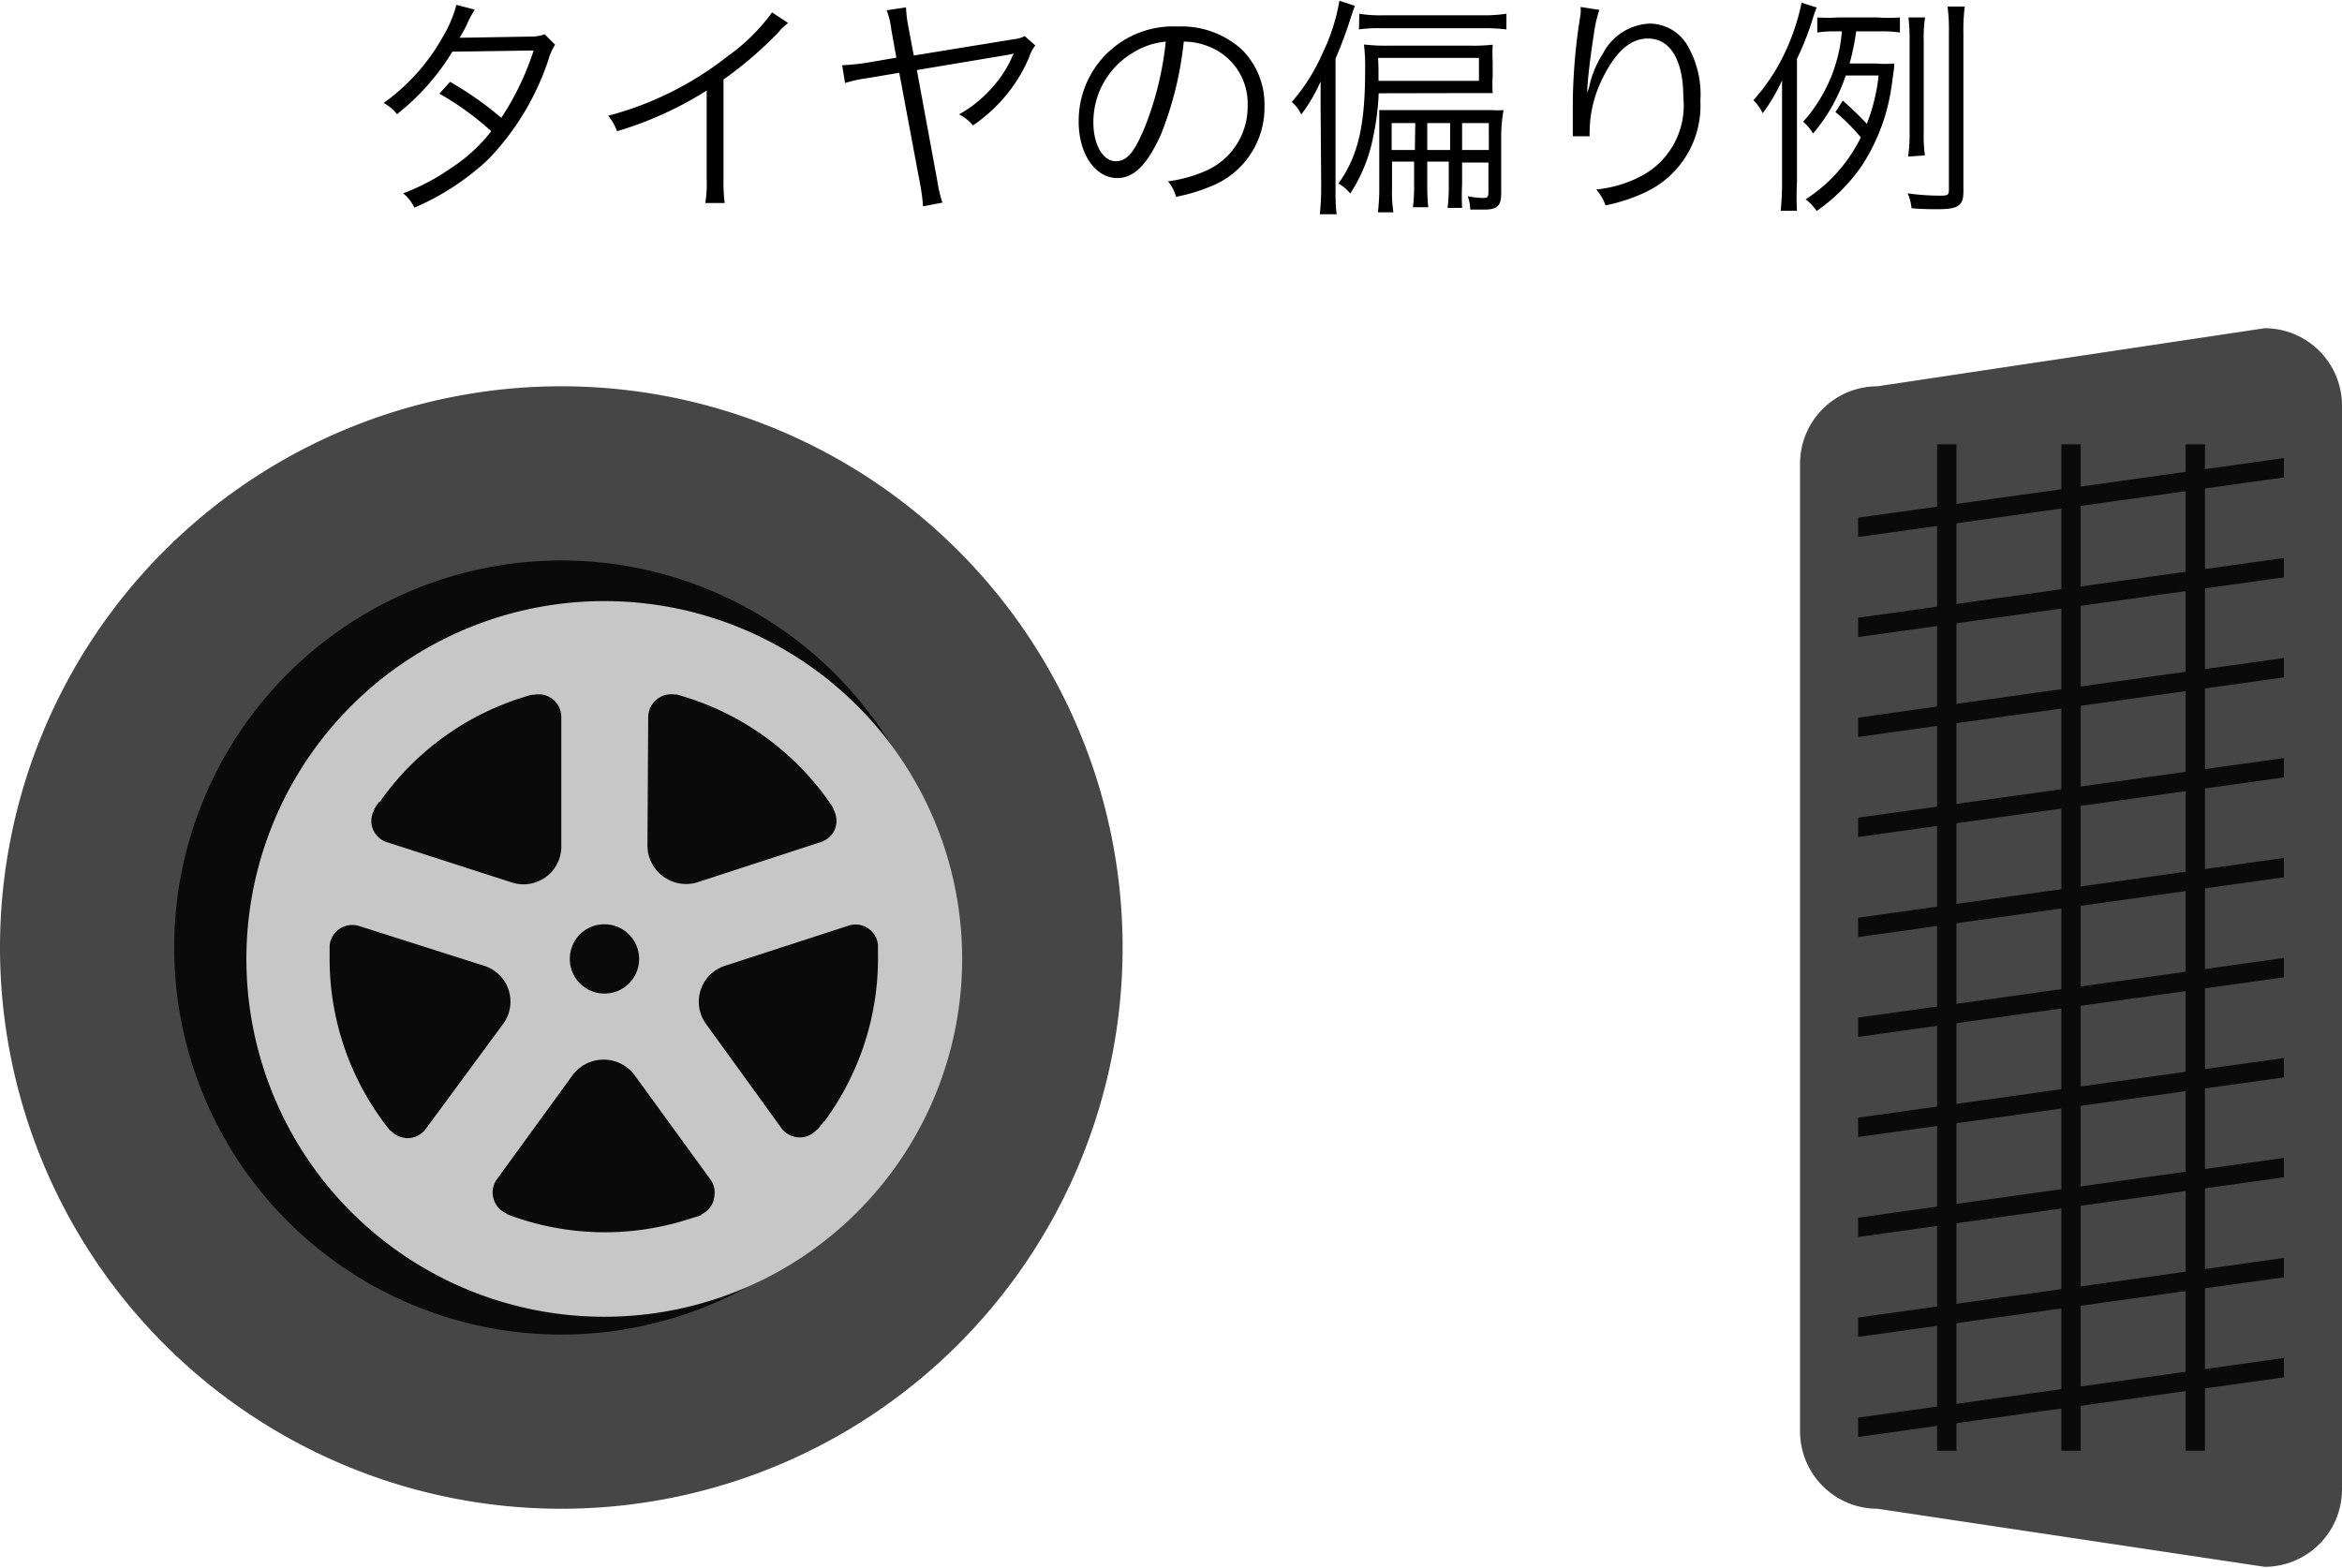
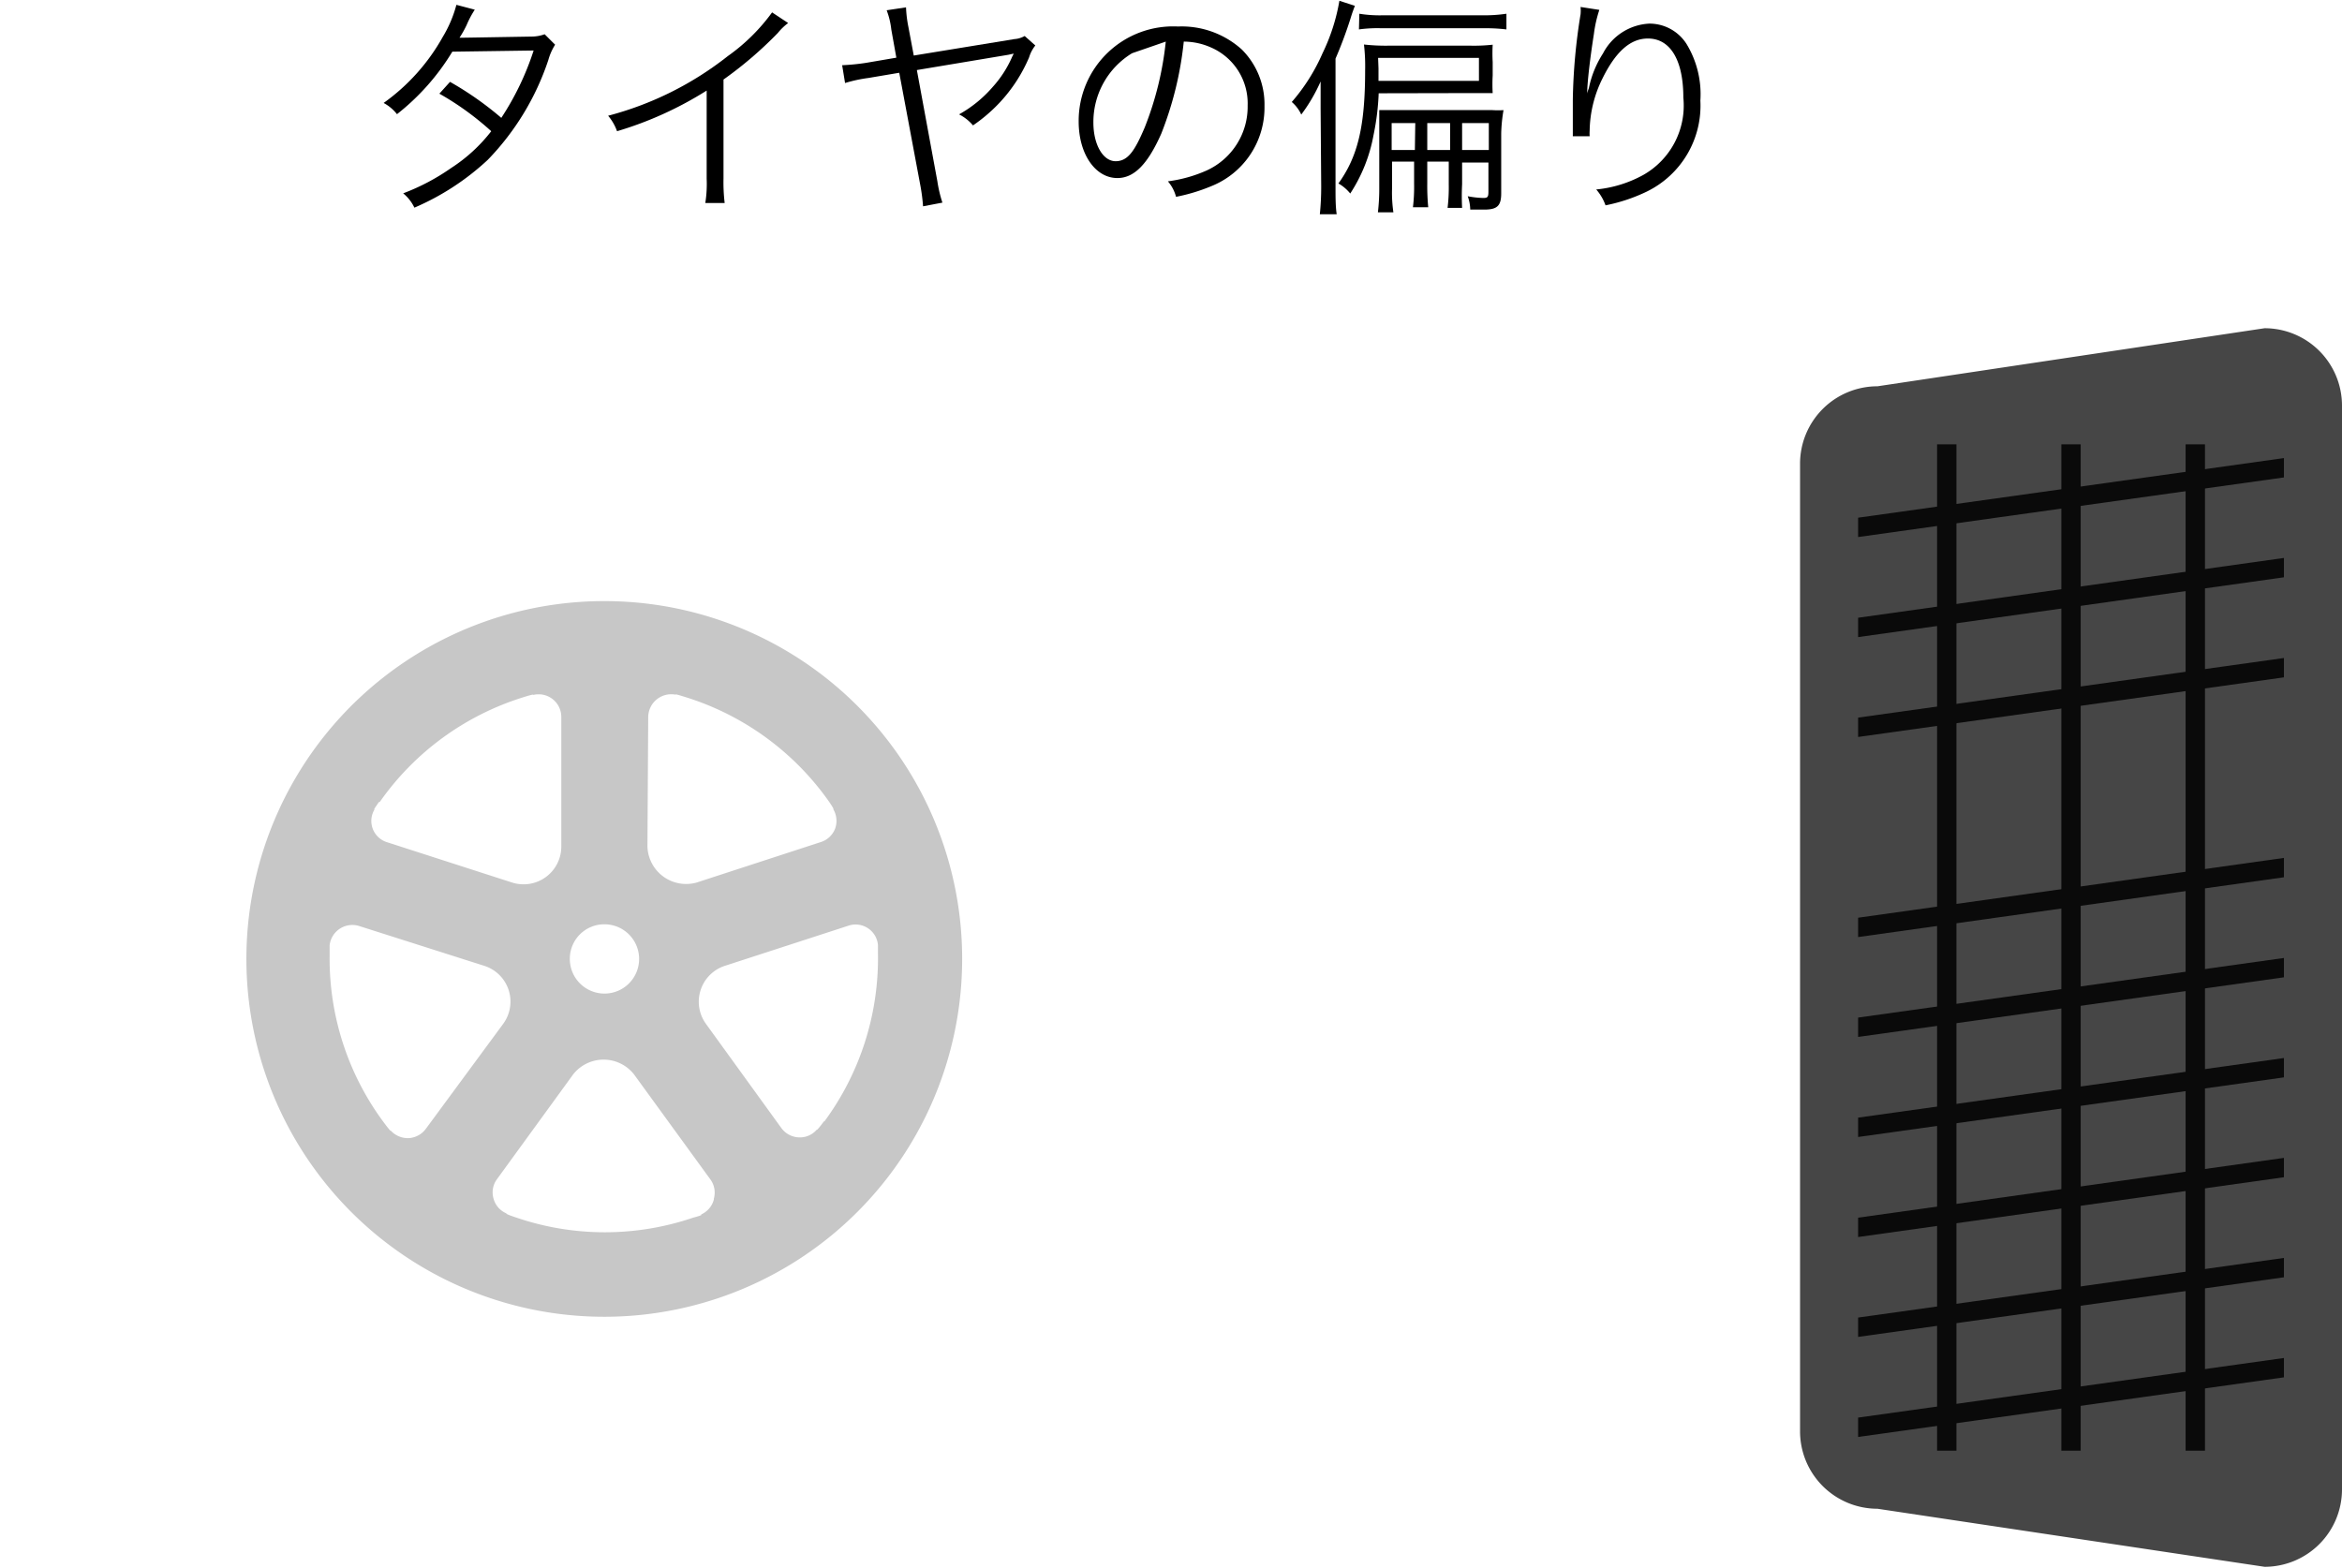
<svg xmlns="http://www.w3.org/2000/svg" width="121" height="81" viewBox="0 0 121 80.92">
  <defs>
    <style>.cls-1{fill:none;}.cls-2{clip-path:url(#clip-path);}.cls-3{fill:#464646;}.cls-4{fill:#0a0a0a;}.cls-5{fill:#c7c7c7;}</style>
    <clipPath id="clip-path" transform="translate(0 -6.14)">
      <rect class="cls-1" width="121" height="87.06" />
    </clipPath>
  </defs>
  <title>service3-illust_3</title>
  <g id="レイヤー_2" data-name="レイヤー 2">
    <g id="レイヤー_1-2" data-name="レイヤー 1">
      <path d="M24.53,6.6a5,5,0,0,0-.42.79,5.47,5.47,0,0,1-.37.66c.17,0,.17,0,3.71-.06a2,2,0,0,0,.69-.12l.54.54a2.93,2.93,0,0,0-.35.79,13.54,13.54,0,0,1-3.13,5.16,13.16,13.16,0,0,1-3.79,2.47,2.15,2.15,0,0,0-.58-.74,11.2,11.2,0,0,0,2.48-1.31,8.32,8.32,0,0,0,2.07-1.9,14.8,14.8,0,0,0-2.68-1.94l.55-.61a16.77,16.77,0,0,1,2.65,1.86,14.34,14.34,0,0,0,1.67-3.48l-4.2.06A12,12,0,0,1,20.51,12a2.18,2.18,0,0,0-.69-.58A10.42,10.42,0,0,0,22.88,8a6.36,6.36,0,0,0,.7-1.65Z" transform="translate(0 -6.14)" />
      <path d="M40.72,7.29a2.94,2.94,0,0,0-.53.51,20.16,20.16,0,0,1-2.81,2.41v5.11a9.05,9.05,0,0,0,.06,1.27h-1a6.31,6.31,0,0,0,.07-1.25V10.78a18.53,18.53,0,0,1-4.63,2.1,2.62,2.62,0,0,0-.46-.8A16.87,16.87,0,0,0,37.6,9a9.85,9.85,0,0,0,2.29-2.26Z" transform="translate(0 -6.14)" />
      <path d="M53.49,8.45a1.84,1.84,0,0,0-.32.61,8,8,0,0,1-1.53,2.35,8.28,8.28,0,0,1-1.37,1.17,2.27,2.27,0,0,0-.72-.57,6.45,6.45,0,0,0,1.75-1.43,5.71,5.71,0,0,0,1-1.56.85.85,0,0,0,.07-.15l-.27.06-4.73.79,1.06,5.75a6.66,6.66,0,0,0,.26,1.1l-1,.19a9.72,9.72,0,0,0-.14-1.08L46.46,9.86l-1.6.27a7.33,7.33,0,0,0-1.2.26l-.15-.92a11.66,11.66,0,0,0,1.22-.12l1.58-.27-.26-1.45a4.12,4.12,0,0,0-.24-1l1-.15a6.24,6.24,0,0,0,.12,1l.28,1.49,5.2-.85a1.23,1.23,0,0,0,.53-.16Z" transform="translate(0 -6.14)" />
-       <path d="M60,13c-.7,1.58-1.4,2.3-2.27,2.3-1.14,0-2-1.24-2-2.92a4.88,4.88,0,0,1,5.13-4.91,4.63,4.63,0,0,1,3.3,1.19,4,4,0,0,1,1.17,2.92,4.37,4.37,0,0,1-2.75,4.14,9.28,9.28,0,0,1-1.82.55,2,2,0,0,0-.42-.8,7.19,7.19,0,0,0,2-.56,3.62,3.62,0,0,0,2.12-3.36,3.15,3.15,0,0,0-1.9-3,3.48,3.48,0,0,0-1.4-.3A17.94,17.94,0,0,1,60,13ZM58.49,8.85a4.16,4.16,0,0,0-2,3.58c0,1.15.5,2,1.15,2s1-.57,1.5-1.74a16.69,16.69,0,0,0,1.09-4.44A3.89,3.89,0,0,0,58.49,8.85Z" transform="translate(0 -6.14)" />
+       <path d="M60,13c-.7,1.58-1.4,2.3-2.27,2.3-1.14,0-2-1.24-2-2.92a4.88,4.88,0,0,1,5.13-4.91,4.63,4.63,0,0,1,3.3,1.19,4,4,0,0,1,1.17,2.92,4.37,4.37,0,0,1-2.75,4.14,9.28,9.28,0,0,1-1.82.55,2,2,0,0,0-.42-.8,7.19,7.19,0,0,0,2-.56,3.62,3.62,0,0,0,2.12-3.36,3.15,3.15,0,0,0-1.9-3,3.48,3.48,0,0,0-1.4-.3A17.94,17.94,0,0,1,60,13ZM58.49,8.85a4.16,4.16,0,0,0-2,3.58c0,1.15.5,2,1.15,2s1-.57,1.5-1.74a16.69,16.69,0,0,0,1.09-4.44Z" transform="translate(0 -6.14)" />
      <path d="M68.23,11.71c0-.63,0-.88,0-1.4a8.69,8.69,0,0,1-1,1.71,1.89,1.89,0,0,0-.49-.65,9.81,9.81,0,0,0,1.59-2.52,10,10,0,0,0,.87-2.71L70,6.4c-.07.19-.13.34-.23.67A21.92,21.92,0,0,1,69,9.13v6.63c0,.55,0,1,.06,1.41h-.87a14.12,14.12,0,0,0,.07-1.44Zm3-.79a13,13,0,0,1-.27,2.18,8.18,8.18,0,0,1-1.2,3,2.14,2.14,0,0,0-.61-.52c1-1.39,1.38-2.95,1.38-5.85a9.65,9.65,0,0,0-.06-1.33,10.07,10.07,0,0,0,1.25.06H76a8.9,8.9,0,0,0,1.12-.05,8.16,8.16,0,0,0,0,.9V10a8,8,0,0,0,0,.91c-.34,0-.65,0-1,0Zm-1-4.11a6.66,6.66,0,0,0,1.24.08h5.1a7.83,7.83,0,0,0,1.26-.08v.81a9.14,9.14,0,0,0-1.24-.06H71.39a7,7,0,0,0-1.18.06Zm1.69,7.64v1.42a6.92,6.92,0,0,0,.07,1.2h-.8a10.36,10.36,0,0,0,.07-1.2V13c0-.59,0-.84,0-1.21.23,0,.48,0,1.18,0h4.67a4.13,4.13,0,0,0,.57,0A8.12,8.12,0,0,0,77.56,13v3.09c0,.65-.21.84-.88.84l-.72,0a2.12,2.12,0,0,0-.13-.69,4.94,4.94,0,0,0,.8.09c.23,0,.27-.05.27-.33v-1.5H75.54v1.12a11.65,11.65,0,0,0,0,1.22h-.75a8.8,8.8,0,0,0,.06-1.22V14.45H73.74v1.13a11.59,11.59,0,0,0,.05,1.23H73a8.87,8.87,0,0,0,.06-1.23V14.45Zm-.7-4.82c0,.46,0,.46,0,.65h5.19V9.09H71.2Zm1.9,2.83H71.9v1.39h1.2Zm1.8,1.39V12.46H73.74v1.39Zm2,0V12.46H75.54v1.39Z" transform="translate(0 -6.14)" />
      <path d="M82.63,6.61a6.52,6.52,0,0,0-.28,1.24C82.16,9.06,82,10.36,82,11h0c0-.1,0-.1.09-.35a5.24,5.24,0,0,1,.73-1.79,2.85,2.85,0,0,1,2.4-1.54,2.27,2.27,0,0,1,1.92,1.06,5,5,0,0,1,.71,2.92A4.94,4.94,0,0,1,85.08,16a8.84,8.84,0,0,1-2.13.71,2.56,2.56,0,0,0-.48-.82,6.28,6.28,0,0,0,2.43-.75,4.12,4.12,0,0,0,2.07-4c0-1.93-.67-3.05-1.83-3.05-.91,0-1.67.68-2.36,2.09a6.24,6.24,0,0,0-.65,2.67,2.27,2.27,0,0,0,0,.29l-.87,0v-.35l0-1.25v-.28a30,30,0,0,1,.4-4.42,1.89,1.89,0,0,0,0-.38Z" transform="translate(0 -6.14)" />
-       <path d="M92.84,15.5a14.48,14.48,0,0,0,0,1.49H92a14.22,14.22,0,0,0,.07-1.48V12c0-.67,0-1.14,0-1.75a9,9,0,0,1-1,1.7,2.36,2.36,0,0,0-.48-.67A10.17,10.17,0,0,0,92.18,8.9a11.44,11.44,0,0,0,.9-2.66l.78.25c-.06.15-.12.3-.19.53a14.6,14.6,0,0,1-.83,2.12ZM95.36,10a9,9,0,0,1-1.69,3,2.43,2.43,0,0,0-.51-.61,7.93,7.93,0,0,0,2-4.67h-.27a6,6,0,0,0-1,.06V7A7.92,7.92,0,0,0,95,7h2A7.14,7.14,0,0,0,98.16,7v.78a6.71,6.71,0,0,0-1.08-.06H95.9a12.46,12.46,0,0,1-.34,1.66h1.36a5.07,5.07,0,0,0,.94,0l0,.22-.11.8a10.09,10.09,0,0,1-1.57,4.28A9.2,9.2,0,0,1,93.86,17a2.72,2.72,0,0,0-.57-.6,8,8,0,0,0,2.85-3.2,9.52,9.52,0,0,0-1.31-1.31l.38-.59a16.56,16.56,0,0,1,1.24,1.2A9.69,9.69,0,0,0,97.06,10Zm6.08,6c0,.73-.27.91-1.33.91-.34,0-.78,0-1.35-.05a2.56,2.56,0,0,0-.2-.77,12.1,12.1,0,0,0,1.56.12c.49,0,.57,0,.57-.3V7.81a8.93,8.93,0,0,0-.07-1.37h.89a9.28,9.28,0,0,0-.07,1.37Zm-2.86-1.81a7.64,7.64,0,0,0,.08-1.24V8.27A10.15,10.15,0,0,0,98.6,7h.86a6.69,6.69,0,0,0-.07,1.23v4.66a7.8,7.8,0,0,0,.06,1.24Z" transform="translate(0 -6.14)" />
      <g class="cls-2">
-         <path class="cls-3" d="M29,26.06a29,29,0,1,0,29,29,29,29,0,0,0-29-29" transform="translate(0 -6.14)" />
-         <path class="cls-4" d="M49,55.06a20,20,0,1,1-20-20,20,20,0,0,1,20,20" transform="translate(0 -6.14)" />
        <path class="cls-5" d="M31.23,37.16A18.49,18.49,0,1,0,49.71,55.64,18.48,18.48,0,0,0,31.23,37.16m2.26,6A1.19,1.19,0,0,1,34.93,42s-.19-.09.42.1a14.23,14.23,0,0,1,7.41,5.32c.39.55.29.49.29.49a1.19,1.19,0,0,1,.1,1,1.17,1.17,0,0,1-.74.7L36,51.7a2,2,0,0,1-2.55-1.86ZM31.23,53.86a1.79,1.79,0,1,1-1.79,1.78,1.78,1.78,0,0,1,1.79-1.78M19.62,47.54A14.19,14.19,0,0,1,27,42.14c.65-.21.55-.13.55-.13A1.17,1.17,0,0,1,29,43.15v6.69a1.95,1.95,0,0,1-2.55,1.86L20,49.62a1.15,1.15,0,0,1-.64-1.71s-.15.15.22-.37m1.52,17.37a1.2,1.2,0,0,1-.93-.41s.1.18-.28-.32a14.18,14.18,0,0,1-2.86-8.66c0-.68,0-.57,0-.57a1.18,1.18,0,0,1,1.53-1L25,56a1.94,1.94,0,0,1,1,3L22,64.43a1.18,1.18,0,0,1-.9.48m15.78,3.18a1.17,1.17,0,0,1-.67.77s.2,0-.4.16a14.17,14.17,0,0,1-9.12,0c-.64-.21-.52-.22-.52-.22a1.15,1.15,0,0,1-.67-.76,1.14,1.14,0,0,1,.17-1l3.94-5.42a2,2,0,0,1,3.15,0l3.94,5.42a1.15,1.15,0,0,1,.18,1m5.69-4c-.4.54-.37.43-.37.43a1.15,1.15,0,0,1-.94.4,1.18,1.18,0,0,1-.89-.48L36.47,59a1.95,1.95,0,0,1,1-3l6.37-2.07a1.16,1.16,0,0,1,1.52,1s0-.2,0,.43a14.22,14.22,0,0,1-2.77,8.69" transform="translate(0 -6.14)" />
        <path class="cls-3" d="M117,87.06l-20-3a4,4,0,0,1-4-4v-50a4,4,0,0,1,4-4l20-3a4,4,0,0,1,4,4v56a4,4,0,0,1-4,4" transform="translate(0 -6.14)" />
        <polygon class="cls-4" points="118 24.63 96 27.71 96 26.71 118 23.63 118 24.63" />
        <polygon class="cls-4" points="118 29.79 96 32.88 96 31.88 118 28.79 118 29.79" />
        <polygon class="cls-4" points="118 34.96 96 38.04 96 37.04 118 33.96 118 34.96" />
-         <polygon class="cls-4" points="118 40.13 96 43.21 96 42.21 118 39.13 118 40.13" />
        <polygon class="cls-4" points="118 45.29 96 48.38 96 47.38 118 44.29 118 45.29" />
        <polygon class="cls-4" points="118 50.46 96 53.54 96 52.54 118 49.46 118 50.46" />
        <polygon class="cls-4" points="118 55.63 96 58.71 96 57.71 118 54.63 118 55.63" />
        <polygon class="cls-4" points="118 60.79 96 63.88 96 62.88 118 59.79 118 60.79" />
        <polygon class="cls-4" points="118 65.96 96 69.04 96 68.04 118 64.96 118 65.96" />
        <polygon class="cls-4" points="118 71.13 96 74.21 96 73.21 118 70.13 118 71.13" />
        <rect class="cls-4" x="100.08" y="22.92" width="1" height="52" />
        <rect class="cls-4" x="106.5" y="22.92" width="1" height="52" />
        <rect class="cls-4" x="112.92" y="22.92" width="1" height="52" />
      </g>
    </g>
  </g>
</svg>